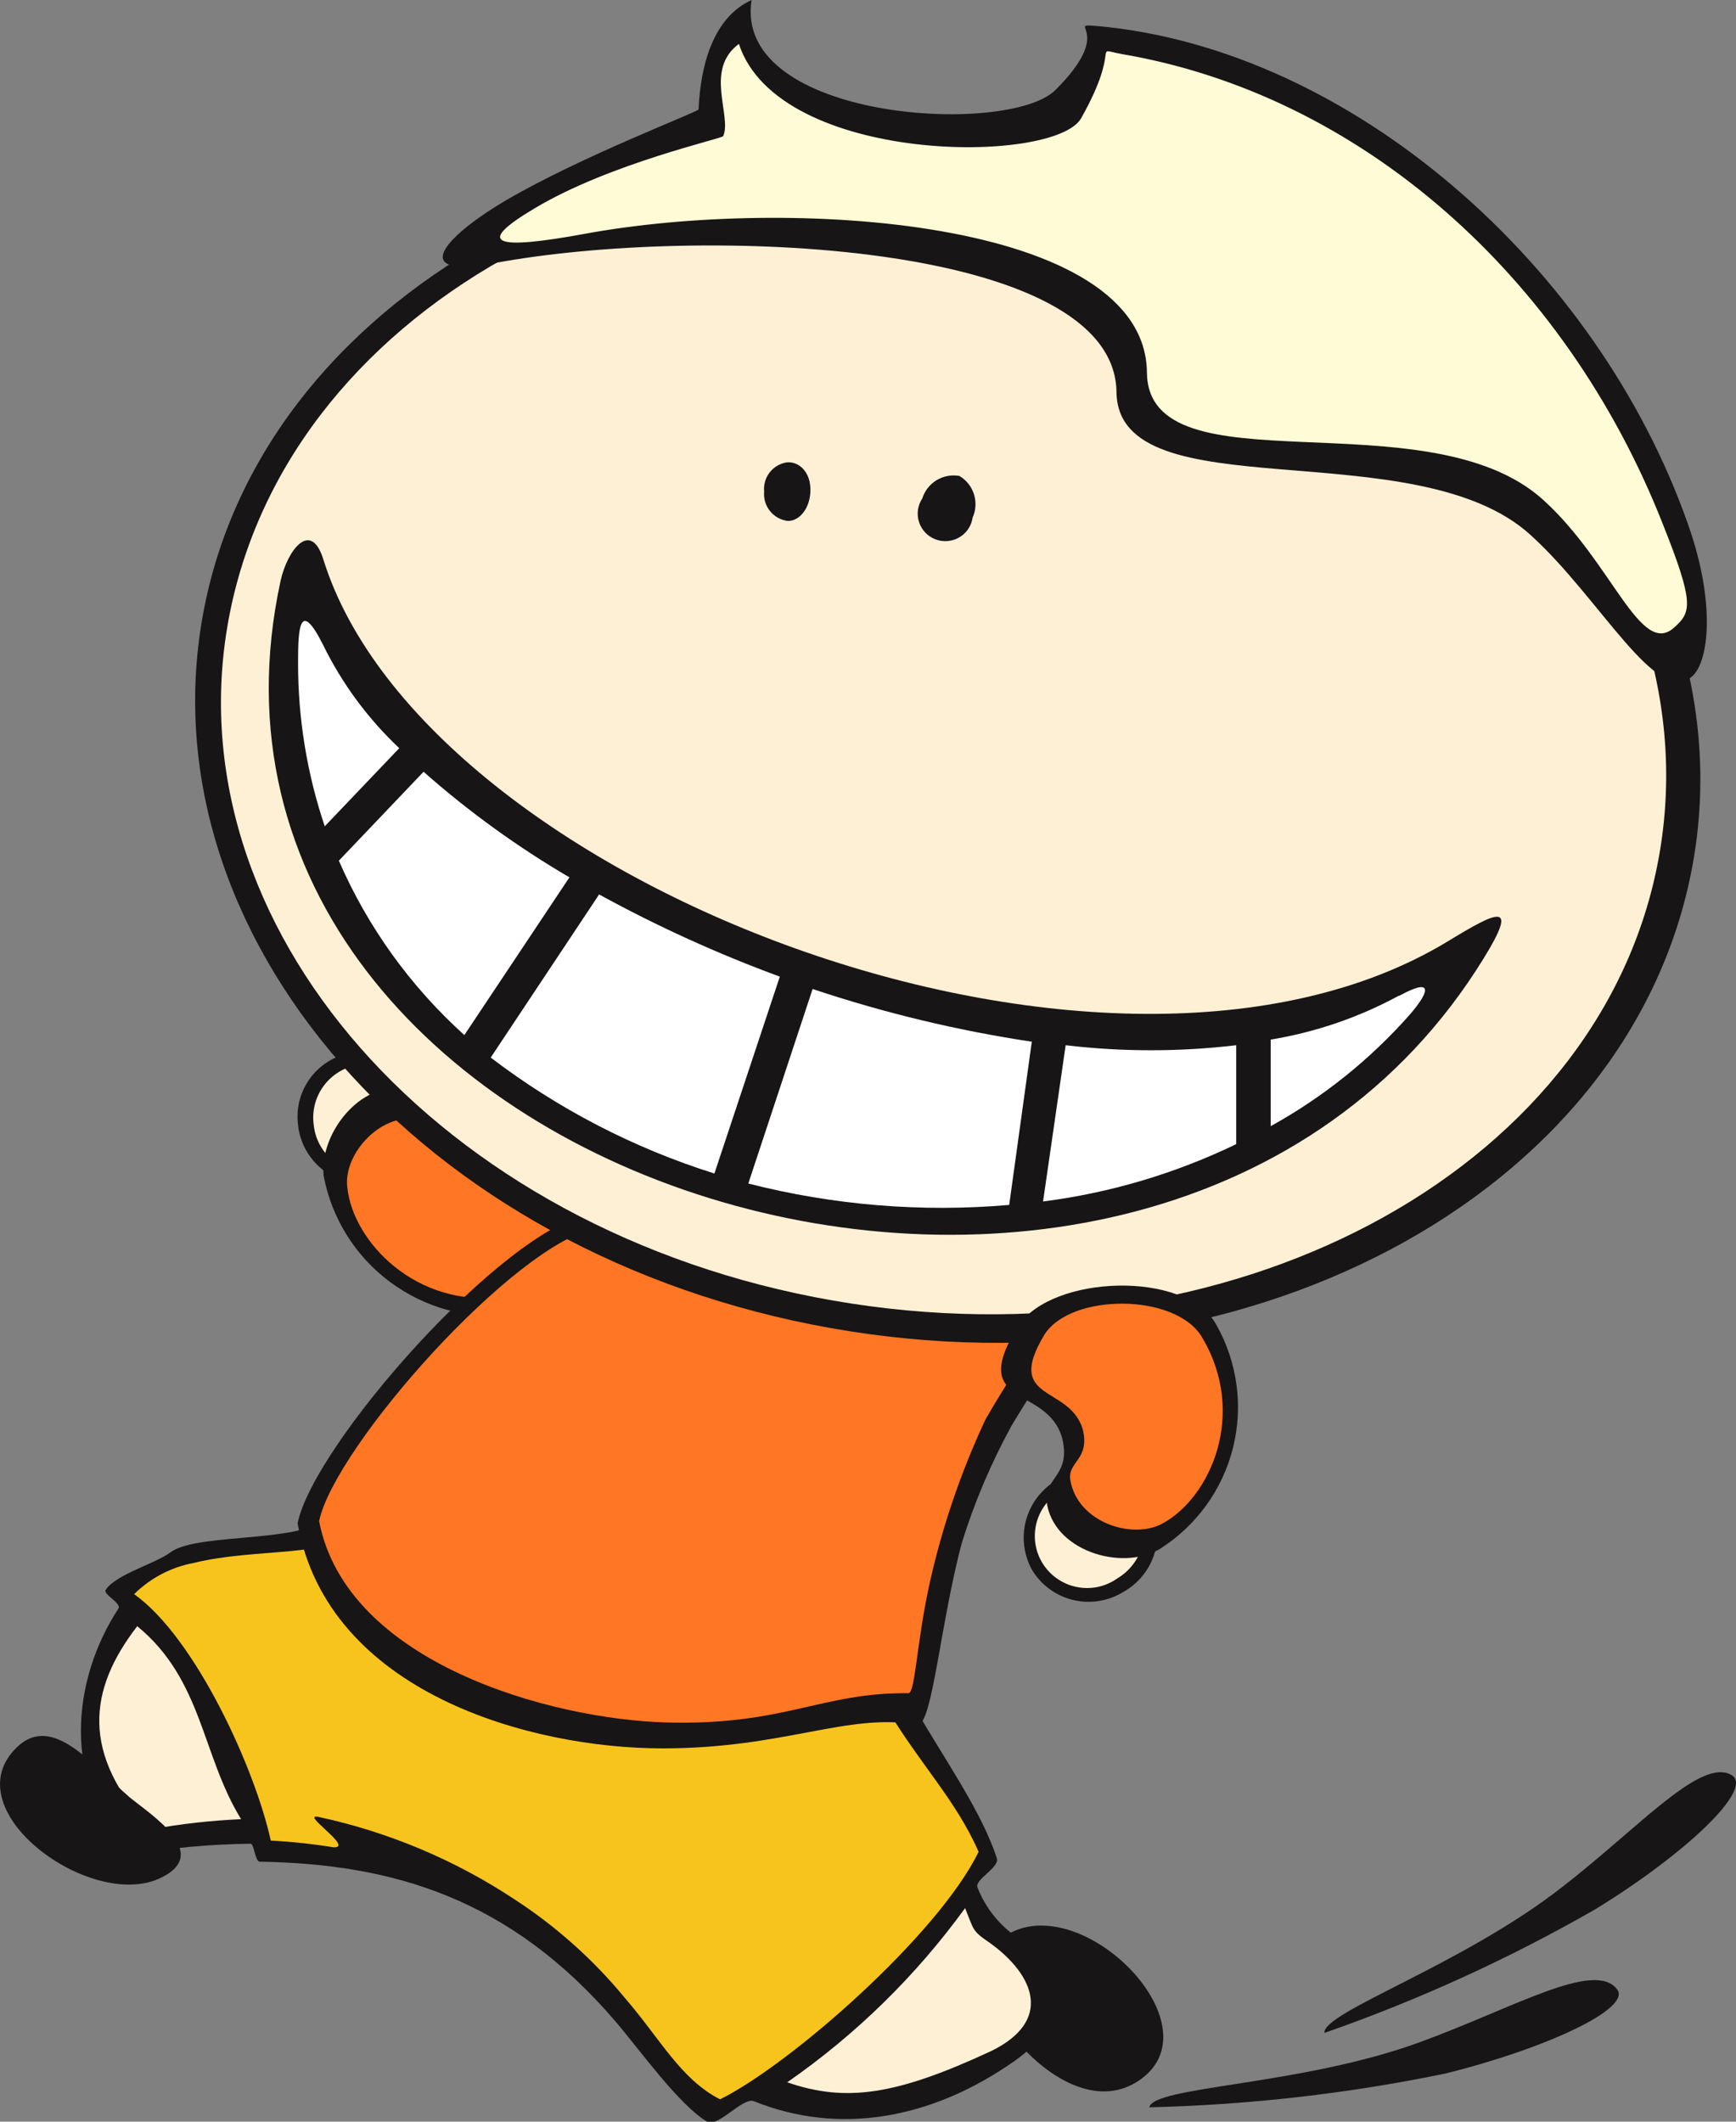
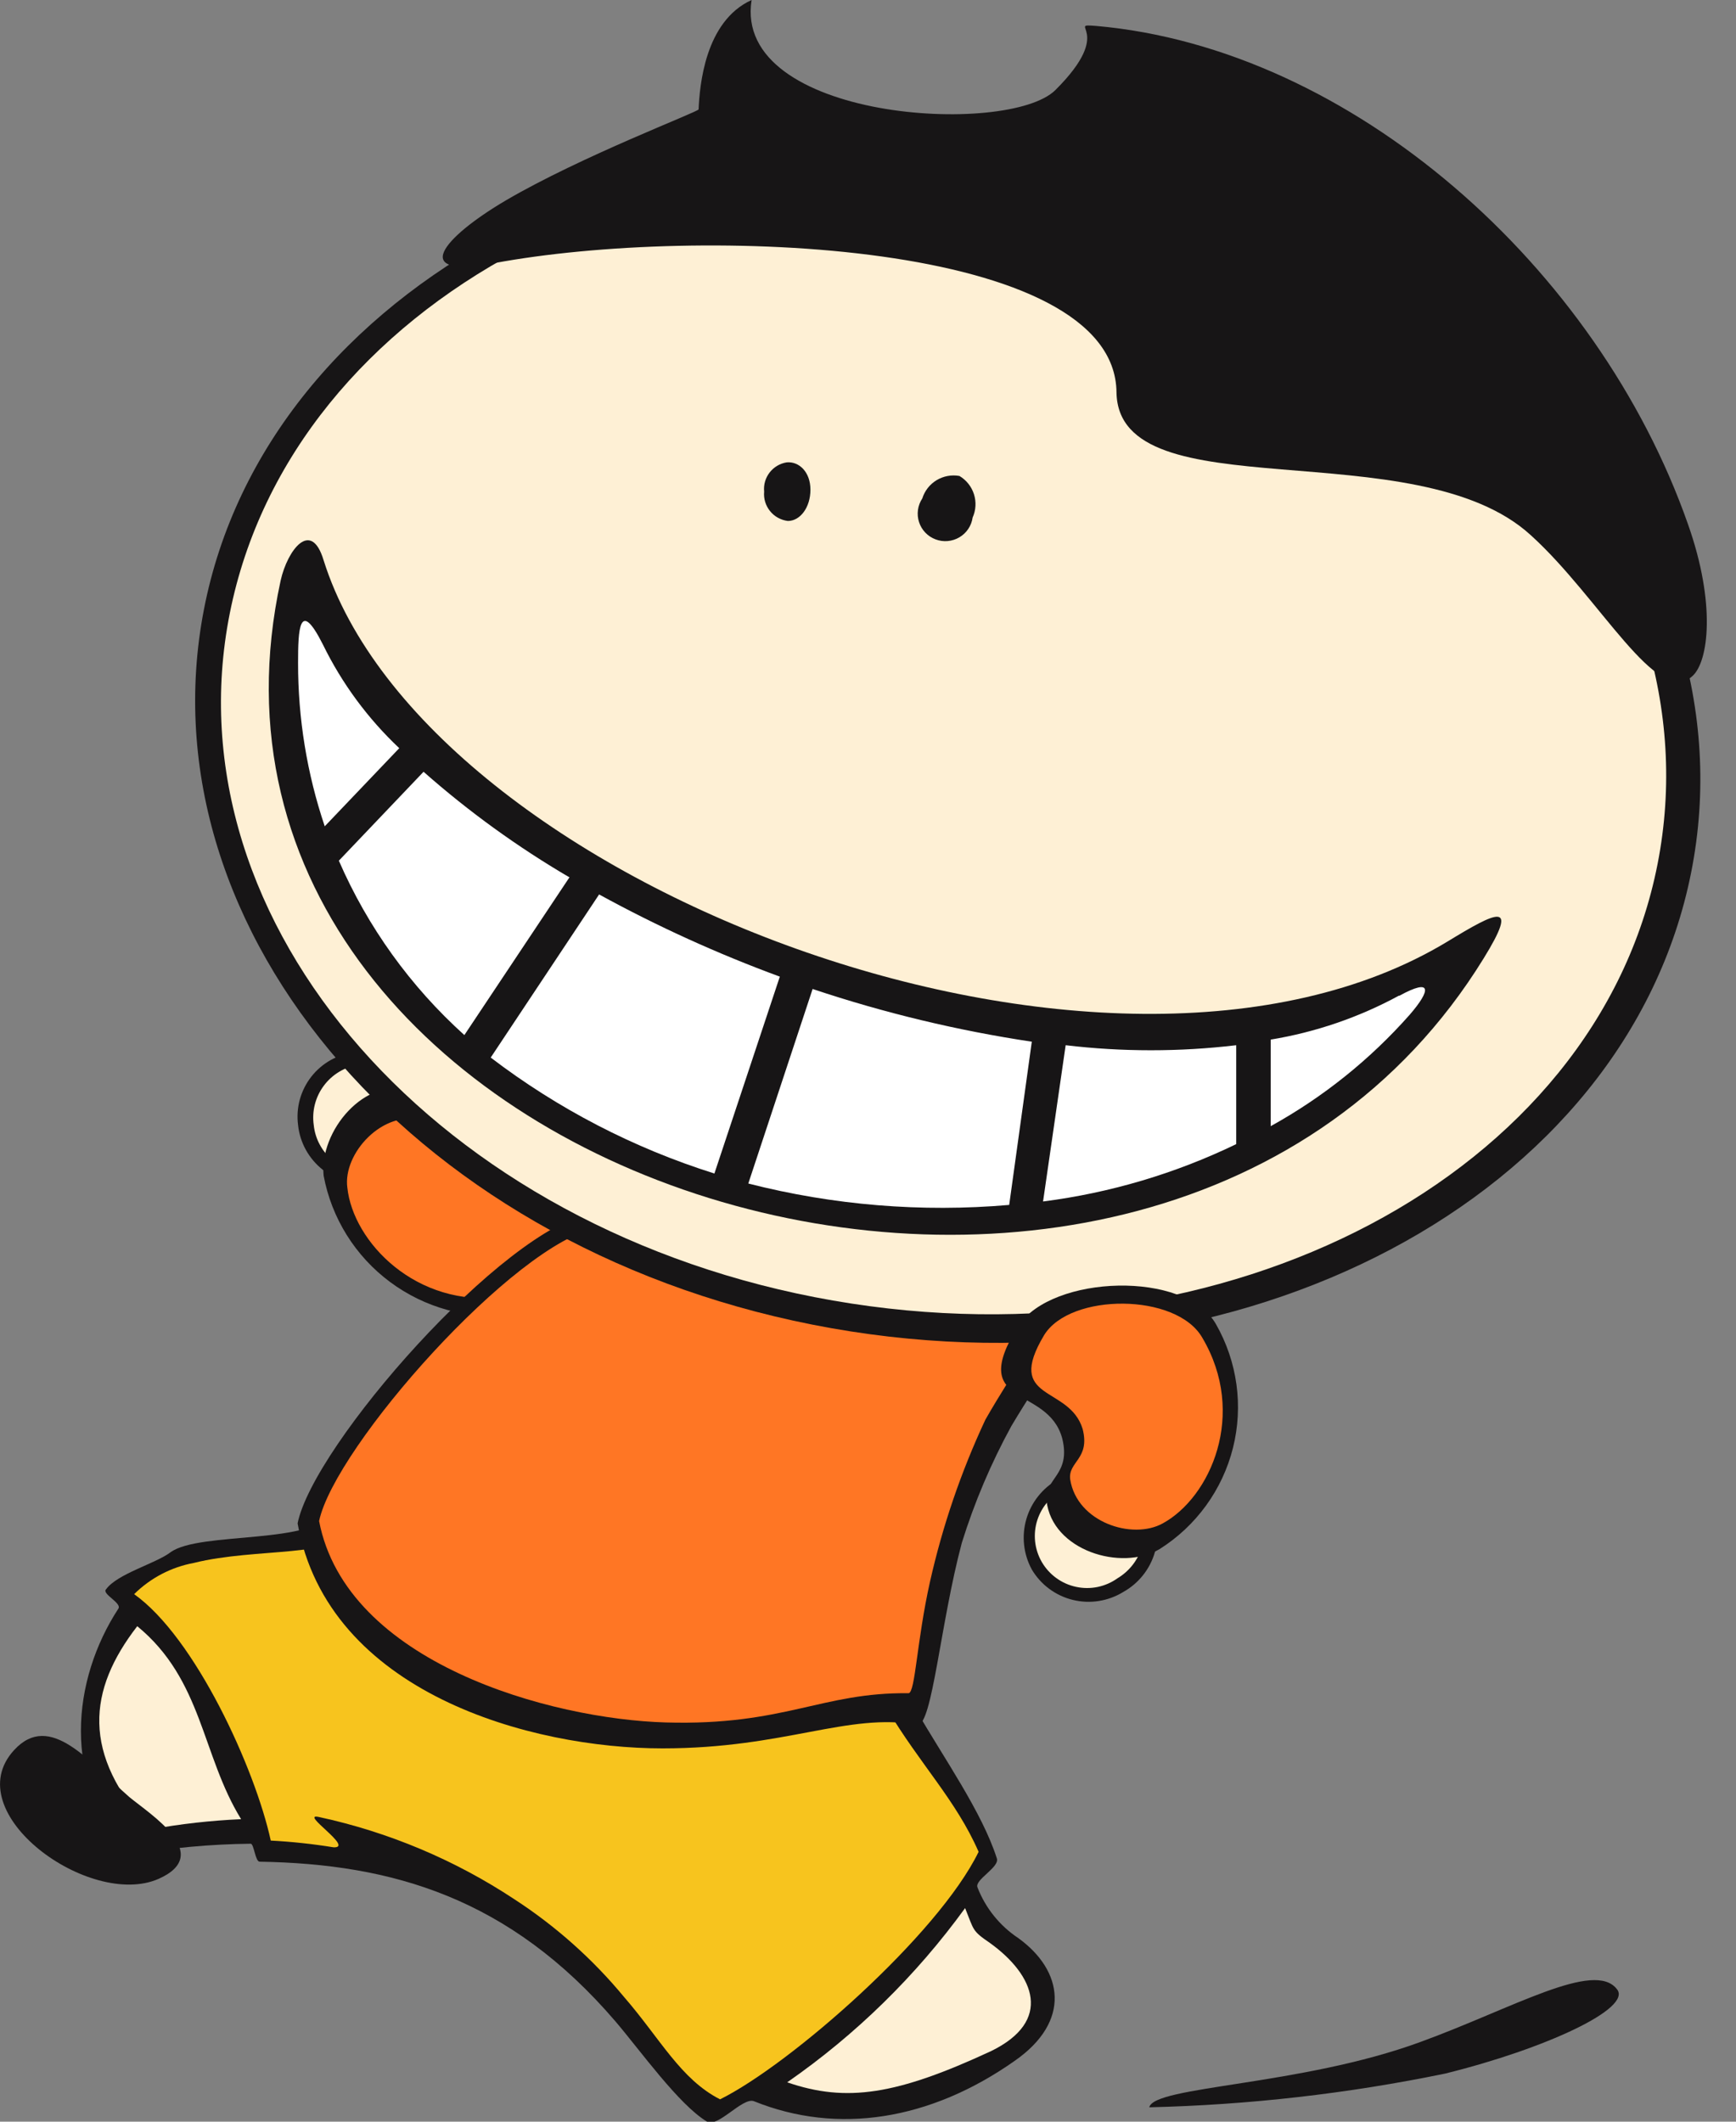
<svg xmlns="http://www.w3.org/2000/svg" width="63" height="77" viewBox="0 0 63 77" fill="none">
  <rect x="0" y="0" width="63" height="77" fill="#808080" stroke="none" />
  <g clip-path="url(#clip0_174_884)">
    <path fill-rule="evenodd" clip-rule="evenodd" d="M15.554 40.264C15.473 39.638 15.148 39.069 14.649 38.68C14.151 38.291 13.519 38.112 12.889 38.183C12.578 38.219 12.277 38.317 12.004 38.47C11.73 38.623 11.49 38.829 11.297 39.075C11.105 39.322 10.963 39.604 10.88 39.905C10.798 40.206 10.777 40.521 10.817 40.831C10.85 41.145 10.946 41.45 11.098 41.727C11.251 42.004 11.457 42.249 11.704 42.446C11.952 42.643 12.237 42.789 12.542 42.876C12.847 42.963 13.166 42.989 13.481 42.952C14.111 42.863 14.681 42.532 15.068 42.029C15.456 41.527 15.63 40.893 15.554 40.264Z" fill="#171516" />
    <path fill-rule="evenodd" clip-rule="evenodd" d="M15.104 40.343C15.081 40.094 15.009 39.851 14.891 39.63C14.773 39.409 14.612 39.214 14.418 39.055C14.223 38.897 13.999 38.779 13.758 38.708C13.517 38.637 13.264 38.614 13.014 38.642C12.509 38.72 12.054 38.994 11.75 39.404C11.445 39.813 11.314 40.326 11.386 40.831C11.412 41.083 11.487 41.327 11.609 41.549C11.73 41.772 11.894 41.968 12.093 42.126C12.291 42.285 12.519 42.402 12.763 42.472C13.007 42.541 13.263 42.562 13.515 42.532C13.766 42.497 14.008 42.412 14.225 42.282C14.441 42.152 14.63 41.979 14.778 41.775C14.927 41.57 15.032 41.338 15.088 41.092C15.144 40.846 15.149 40.591 15.104 40.343Z" fill="#FEF0D5" />
    <path fill-rule="evenodd" clip-rule="evenodd" d="M18.548 47.732C16.983 47.894 15.414 47.463 14.153 46.524C12.892 45.586 12.033 44.209 11.745 42.668C11.58 41.074 13.219 39.033 14.979 39.566C15.758 39.77 15.514 40.751 16.823 40.955C18.833 41.239 19.203 38.216 21.212 41.074C22.522 42.912 20.803 47.443 18.548 47.732Z" fill="#171516" />
    <path fill-rule="evenodd" clip-rule="evenodd" d="M18.258 47.069C15.104 47.477 12.809 45.067 12.605 43.099C12.44 41.874 13.874 40.263 15.349 40.649C16.003 40.813 15.758 41.59 16.869 41.783C18.577 41.987 18.873 39.515 20.598 41.823C21.662 43.241 20.188 46.83 18.258 47.069Z" fill="#FF7624" />
-     <path fill-rule="evenodd" clip-rule="evenodd" d="M35.804 70.921C38.184 67.575 44.344 73.189 41.463 75.412C38.753 77.499 34.859 72.31 35.804 70.921Z" fill="#171516" />
    <path fill-rule="evenodd" clip-rule="evenodd" d="M43.347 45.078C39.248 45.81 30.965 58.122 33.265 62.091C34.244 63.792 35.639 65.766 36.174 67.439C36.294 67.768 35.354 68.216 35.474 68.499C35.765 69.249 36.282 69.891 36.954 70.337C38.594 71.522 38.878 73.359 36.829 74.788C33.755 76.955 30.39 77.482 27.361 76.257C26.951 76.099 26.046 77.238 25.653 76.995C24.634 76.382 23.239 74.42 22.334 73.359C18.486 68.868 14.222 67.643 9.422 67.564C9.263 67.564 9.217 66.912 9.098 66.912C7.626 66.928 6.158 67.064 4.708 67.32C2.209 64.666 2.619 60.946 4.298 58.377C4.424 58.173 3.683 57.844 3.849 57.679C4.258 57.112 5.653 56.744 6.188 56.335C7.253 55.558 11.472 56.091 12.126 54.821C16.066 46.819 23.729 40.207 34.899 42.413C35.297 42.464 42.528 45.039 43.347 45.078Z" fill="#171516" />
    <path fill-rule="evenodd" clip-rule="evenodd" d="M42.488 44.709C38.389 45.401 29.9 58.104 32.195 62.023C33.385 64.025 34.694 65.329 35.514 67.206C34.039 70.229 28.682 74.924 26.131 76.189C24.697 75.457 23.957 73.983 22.647 72.474C21.508 71.096 20.164 69.899 18.662 68.924C16.506 67.5 14.102 66.488 11.574 65.942C10.834 65.777 12.884 67.076 12.104 67.042C11.35 66.92 10.589 66.838 9.826 66.798C9.257 64.183 7.082 59.426 4.868 57.855C5.46 57.268 6.216 56.873 7.037 56.721C9.314 56.153 12.286 56.556 12.821 55.456C16.755 47.449 23.763 40.184 34.916 42.413C35.297 42.464 41.662 44.67 42.488 44.709Z" fill="#F7C41E" />
    <path fill-rule="evenodd" clip-rule="evenodd" d="M8.75 66.021C7.65 66.07 6.554 66.193 5.471 66.39C2.932 63.656 3.194 61.326 4.981 59.018C7.355 60.963 7.316 63.696 8.75 66.021Z" fill="#FEF0D5" />
    <path fill-rule="evenodd" clip-rule="evenodd" d="M35.024 69.248C35.354 70.065 35.269 70.065 35.924 70.513C37.569 71.698 38.201 73.348 35.969 74.437C32.553 76.025 30.72 76.314 28.568 75.571C31.062 73.84 33.244 71.702 35.024 69.248Z" fill="#FEF0D5" />
    <path fill-rule="evenodd" clip-rule="evenodd" d="M33.305 62.596C30.76 62.142 28.505 63.452 24.042 63.452C19.282 63.452 11.904 61.45 10.8 55.286C11.369 52.451 18.258 44.585 21.497 44.018C25.061 43.406 36.703 44.585 38.753 47.421C39.208 48.078 37.893 49.751 36.703 51.753C35.964 53.104 35.361 54.525 34.904 55.995C34.124 58.921 33.834 62.596 33.305 62.596Z" fill="#171516" />
    <path fill-rule="evenodd" clip-rule="evenodd" d="M32.975 61.45C29.821 61.41 28.466 62.635 24.162 62.511C19.983 62.392 12.565 60.35 11.58 55.201C12.149 52.507 18.668 45.118 21.702 44.545C25.061 43.978 35.764 44.749 37.643 47.443C38.093 48.055 36.823 49.649 35.758 51.526C34.878 53.409 34.205 55.38 33.749 57.407C33.265 59.573 33.219 61.41 32.975 61.45Z" fill="#FF7624" />
    <path fill-rule="evenodd" clip-rule="evenodd" d="M5.756 68.187C3.256 69.287 -1.577 65.783 0.512 63.514C1.822 62.085 3.256 63.962 4.691 65.216C5.471 65.862 7.765 67.291 5.756 68.187Z" fill="#171516" />
    <path fill-rule="evenodd" clip-rule="evenodd" d="M38.594 5.552C23.672 2.938 9.678 10.372 7.401 22.117C5.124 33.861 15.269 45.566 30.174 48.203C45.078 50.84 59.032 43.428 61.372 31.666C63.712 19.905 53.515 8.166 38.594 5.552Z" fill="#171516" />
    <path fill-rule="evenodd" clip-rule="evenodd" d="M38.303 6.329C23.996 3.8 10.595 10.945 8.34 22.253C6.086 33.561 15.941 44.71 30.23 47.199C44.52 49.689 57.939 42.629 60.153 31.36C62.368 20.092 52.61 8.858 38.303 6.329Z" fill="#FEF0D5" />
    <path fill-rule="evenodd" clip-rule="evenodd" d="M52.525 34.173C40.233 41.608 15.428 32.052 11.745 20.336C11.29 18.822 10.43 19.967 10.185 21.067C5.391 43.099 41.873 54.225 53.84 34.785C55.149 32.665 54.33 33.073 52.525 34.173Z" fill="#171516" />
    <path fill-rule="evenodd" clip-rule="evenodd" d="M50.766 36.135C49.316 36.922 47.743 37.461 46.114 37.729V40.871C48.015 39.82 49.721 38.453 51.158 36.827C51.933 35.931 51.978 35.483 50.788 36.135H50.766ZM44.862 37.933C42.806 38.177 40.729 38.177 38.673 37.933L37.853 43.604C40.287 43.293 42.654 42.59 44.862 41.523V37.933ZM37.461 37.808C34.753 37.402 32.086 36.761 29.49 35.892L27.156 42.952C30.245 43.742 33.447 44.004 36.624 43.729L37.444 37.808H37.461ZM28.3 35.444L25.926 42.589C22.995 41.667 20.248 40.243 17.808 38.381L21.742 32.461C23.85 33.617 26.043 34.614 28.3 35.444ZM20.677 31.848C18.788 30.742 17.011 29.457 15.371 28.009L12.297 31.236C13.344 33.645 14.897 35.803 16.852 37.565L20.66 31.848H20.677ZM14.489 27.153L11.785 29.988C11.14 28.075 10.813 26.069 10.817 24.051C10.817 22.865 10.857 21.68 11.722 23.398C12.41 24.805 13.348 26.077 14.489 27.153Z" fill="white" />
    <path fill-rule="evenodd" clip-rule="evenodd" d="M34.819 17.274C34.533 17.222 34.238 17.277 33.989 17.427C33.74 17.578 33.556 17.814 33.47 18.09C33.387 18.215 33.333 18.357 33.313 18.506C33.292 18.654 33.306 18.805 33.352 18.947C33.398 19.09 33.475 19.22 33.579 19.329C33.682 19.437 33.809 19.521 33.95 19.574C34.09 19.628 34.241 19.649 34.39 19.636C34.54 19.623 34.685 19.577 34.815 19.501C34.944 19.425 35.055 19.321 35.138 19.197C35.222 19.072 35.276 18.931 35.297 18.782C35.417 18.516 35.434 18.216 35.346 17.938C35.258 17.66 35.07 17.423 34.819 17.274Z" fill="#171516" />
    <path fill-rule="evenodd" clip-rule="evenodd" d="M28.551 16.78C28.304 16.819 28.082 16.951 27.93 17.148C27.777 17.345 27.706 17.593 27.731 17.841C27.707 18.095 27.783 18.348 27.944 18.547C28.104 18.747 28.337 18.875 28.591 18.907C29.041 18.907 29.411 18.413 29.411 17.773C29.411 17.132 29.001 16.74 28.551 16.78Z" fill="#171516" />
    <path fill-rule="evenodd" clip-rule="evenodd" d="M61.258 19.026C57.979 9.675 49.046 1.758 39.778 0.941C38.639 0.856 40.518 1.06 38.303 3.266C36.595 4.968 26.581 4.367 27.276 0C25.568 0.777 25.391 3.142 25.352 3.97C25.352 4.055 21.087 5.671 18.343 7.281C16.066 8.626 14.814 10.117 17.933 9.55C25.391 8.16 40.478 8.733 40.518 14.245C40.598 18.612 51.38 15.589 55.559 19.429C58.064 21.697 60.154 25.718 61.423 24.532C61.998 24.011 62.283 21.924 61.258 19.026Z" fill="#171516" />
-     <path fill-rule="evenodd" clip-rule="evenodd" d="M60.347 19.026C56.777 9.953 49.319 3.431 40.712 1.962C39.573 1.758 40.751 1.594 39.237 4.287C38.292 5.989 28.249 5.989 26.815 1.594C25.545 2.529 26.57 4.208 26.245 4.94C26.245 5.025 22.146 5.921 19.413 7.554C17.136 8.904 18.059 9.062 21.173 8.495C28.631 7.106 41.56 7.94 41.622 13.514C41.662 17.886 51.807 14.331 56.009 18.147C58.514 20.416 59.539 23.903 60.768 22.763C61.383 22.213 61.486 21.884 60.347 19.026Z" fill="#FFFBD6" />
    <path fill-rule="evenodd" clip-rule="evenodd" d="M38.389 53.692C37.833 54.005 37.423 54.523 37.246 55.133C37.069 55.744 37.14 56.4 37.444 56.959C37.605 57.232 37.82 57.471 38.075 57.66C38.331 57.85 38.621 57.987 38.931 58.063C39.24 58.139 39.561 58.153 39.876 58.103C40.19 58.054 40.492 57.942 40.763 57.776C41.321 57.465 41.733 56.947 41.91 56.336C42.087 55.724 42.014 55.068 41.708 54.509C41.367 53.973 40.831 53.589 40.213 53.437C39.594 53.284 38.941 53.376 38.389 53.692Z" fill="#171516" />
    <path fill-rule="evenodd" clip-rule="evenodd" d="M38.673 54.021C38.431 54.13 38.215 54.287 38.038 54.484C37.861 54.68 37.728 54.912 37.646 55.163C37.564 55.414 37.537 55.68 37.564 55.942C37.592 56.205 37.675 56.459 37.807 56.688C37.94 56.916 38.119 57.115 38.333 57.27C38.547 57.426 38.792 57.535 39.051 57.59C39.31 57.646 39.578 57.647 39.838 57.593C40.097 57.538 40.343 57.431 40.558 57.276C40.992 57.016 41.31 56.601 41.447 56.115C41.584 55.63 41.531 55.11 41.298 54.662C41.034 54.232 40.61 53.923 40.118 53.803C39.627 53.684 39.107 53.762 38.673 54.021Z" fill="#FEF0D5" />
    <path fill-rule="evenodd" clip-rule="evenodd" d="M44.127 48.055C44.905 49.418 45.126 51.027 44.745 52.547C44.363 54.068 43.408 55.384 42.078 56.222C40.683 57.038 38.184 56.267 37.979 54.469C37.894 53.653 38.878 53.528 38.548 52.201C38.019 50.239 35.064 51.14 36.954 48.118C38.184 46.263 43.017 46.099 44.127 48.055Z" fill="#171516" />
    <path fill-rule="evenodd" clip-rule="evenodd" d="M43.632 48.549C45.272 51.322 43.922 54.344 42.197 55.286C41.093 55.898 39.083 55.246 38.838 53.692C38.753 53.04 39.573 52.955 39.288 51.855C38.798 50.261 36.442 50.874 37.893 48.452C38.838 46.916 42.698 46.916 43.632 48.549Z" fill="#FF7624" />
    <path fill-rule="evenodd" clip-rule="evenodd" d="M41.708 76.478C45.316 76.392 48.91 75.983 52.445 75.254C56.094 74.352 59.248 72.883 58.679 72.191C57.859 71.125 54.904 72.883 51.545 74.108C47.202 75.701 41.873 75.701 41.708 76.478Z" fill="#171516" />
-     <path fill-rule="evenodd" clip-rule="evenodd" d="M48.061 73.779C51.473 72.588 54.766 71.085 57.899 69.288C61.093 67.331 63.638 64.961 62.858 64.433C61.753 63.736 59.499 66.31 56.709 68.471C53.06 71.329 48.016 73.008 48.061 73.779Z" fill="#171516" />
  </g>
  <defs>
    <clipPath id="clip0_174_884">
      <rect width="63" height="77" fill="white" />
    </clipPath>
  </defs>
</svg>